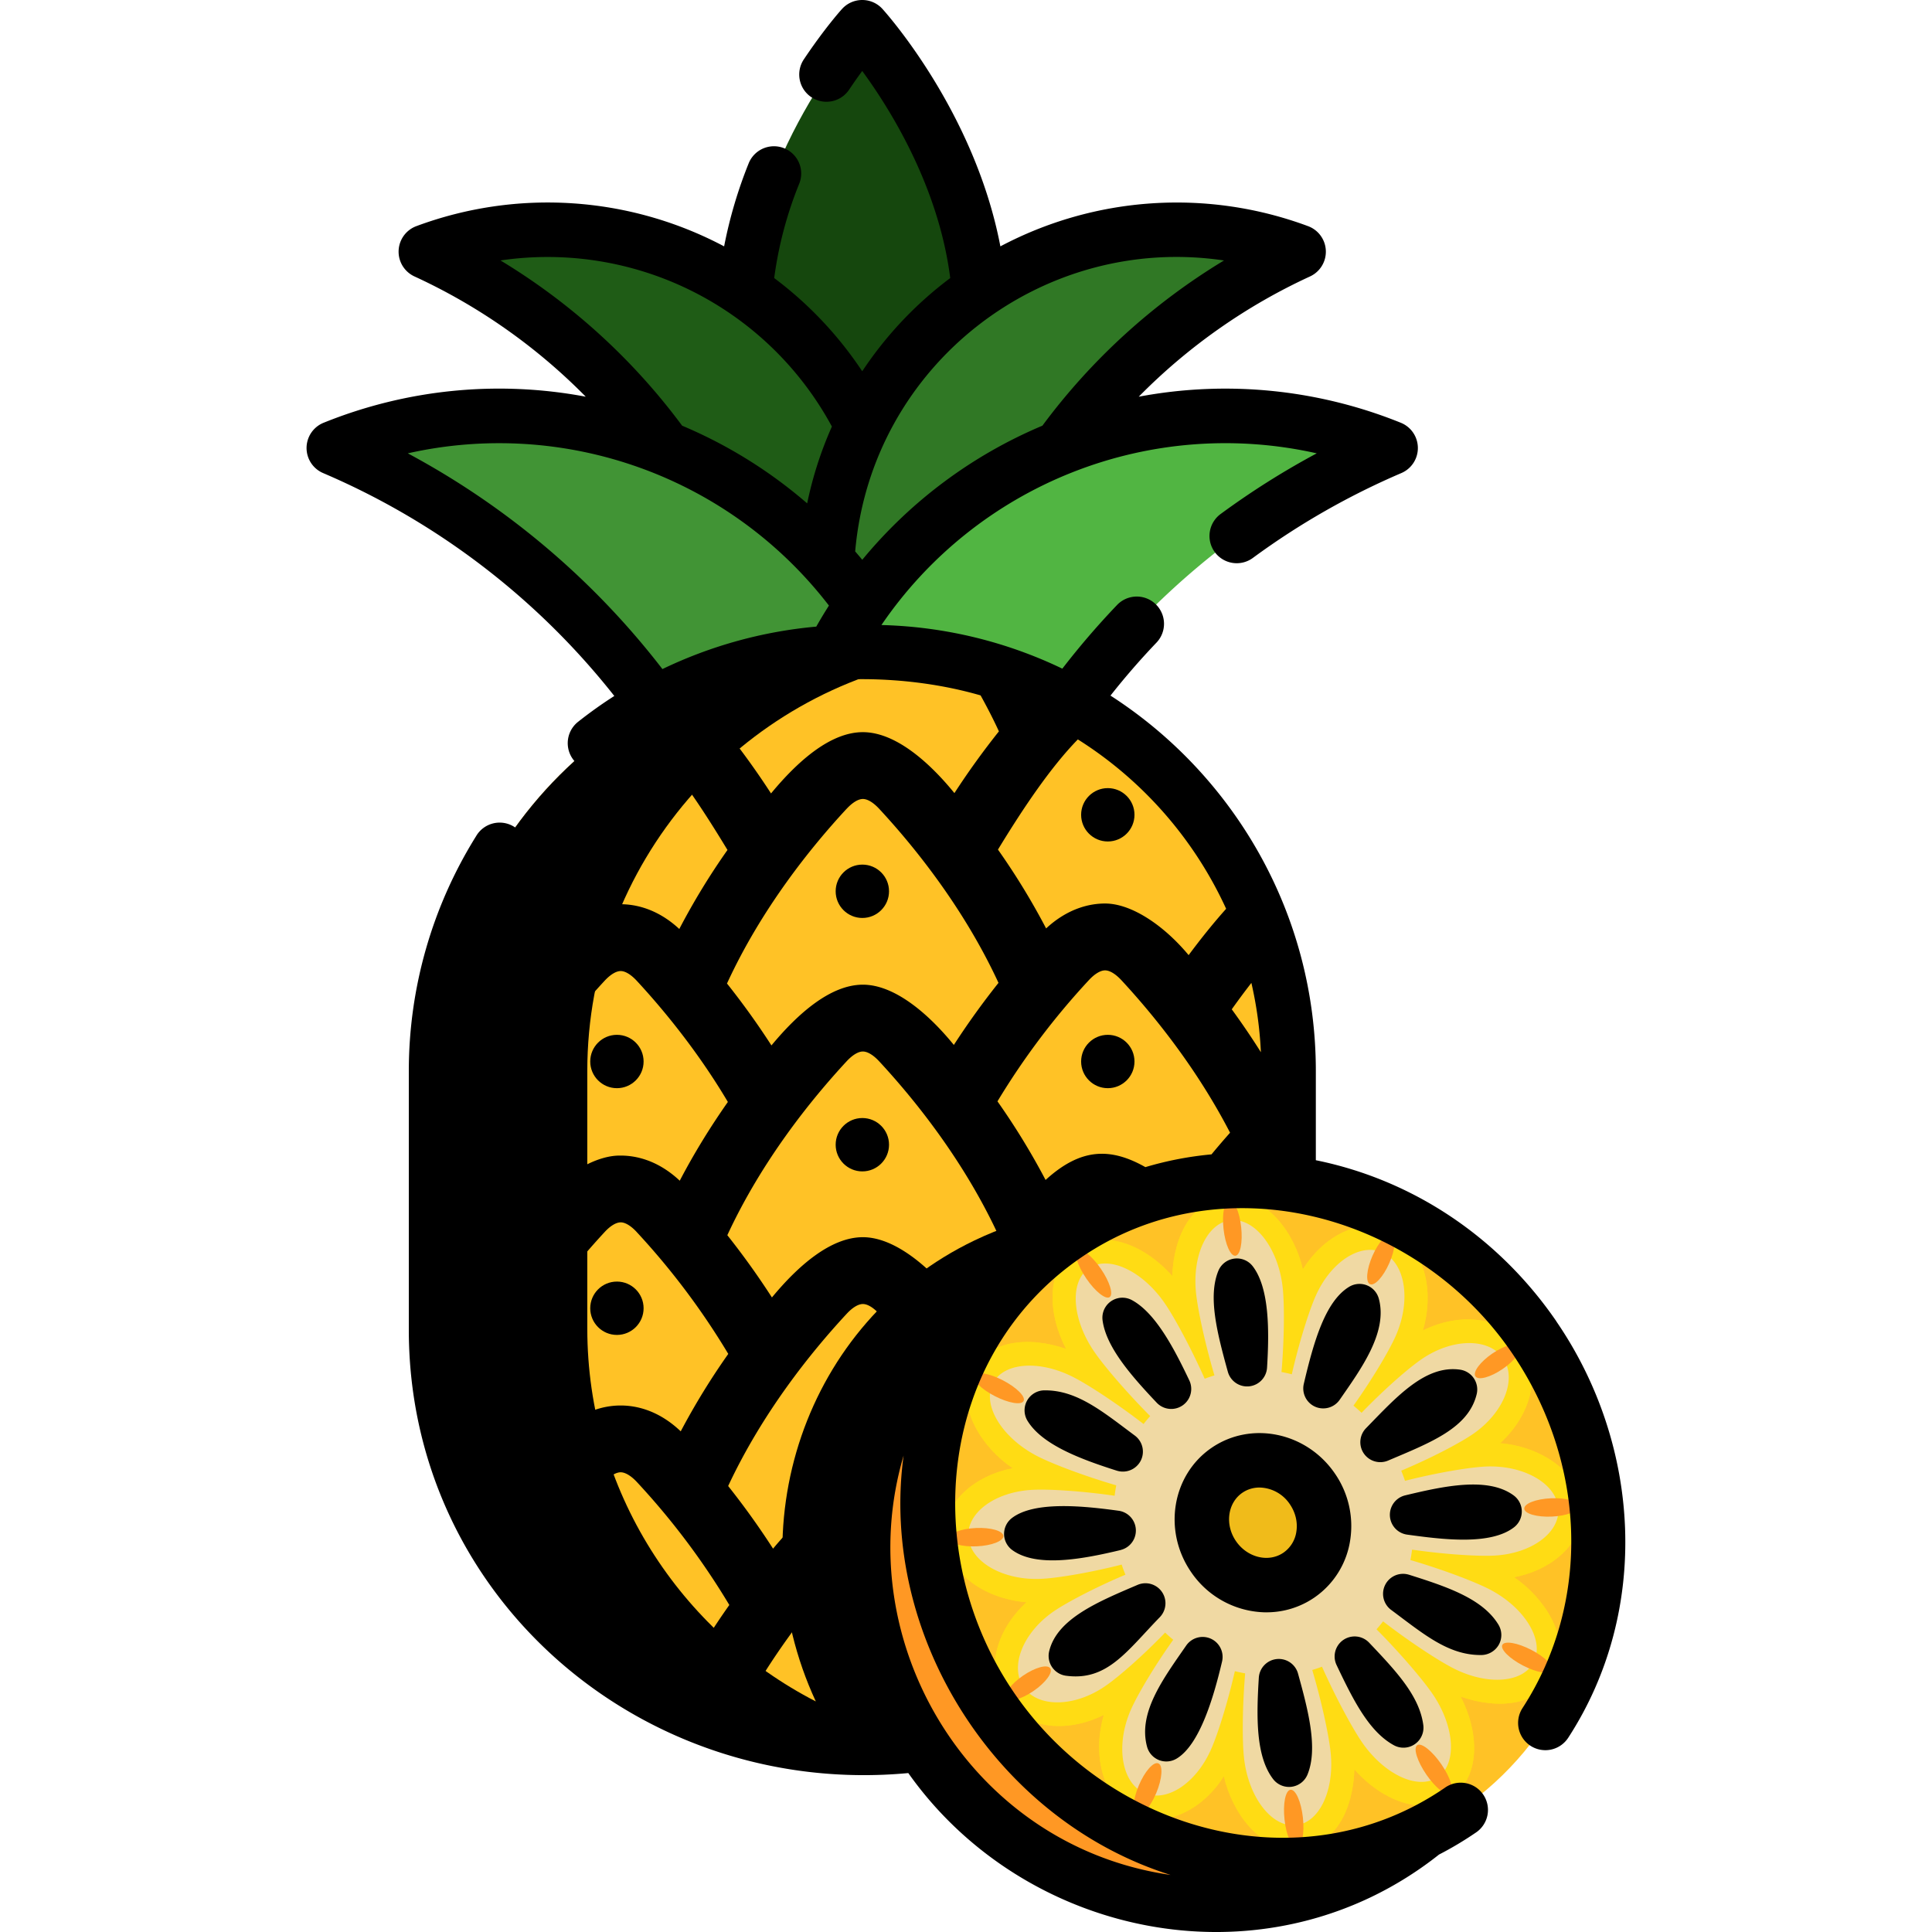
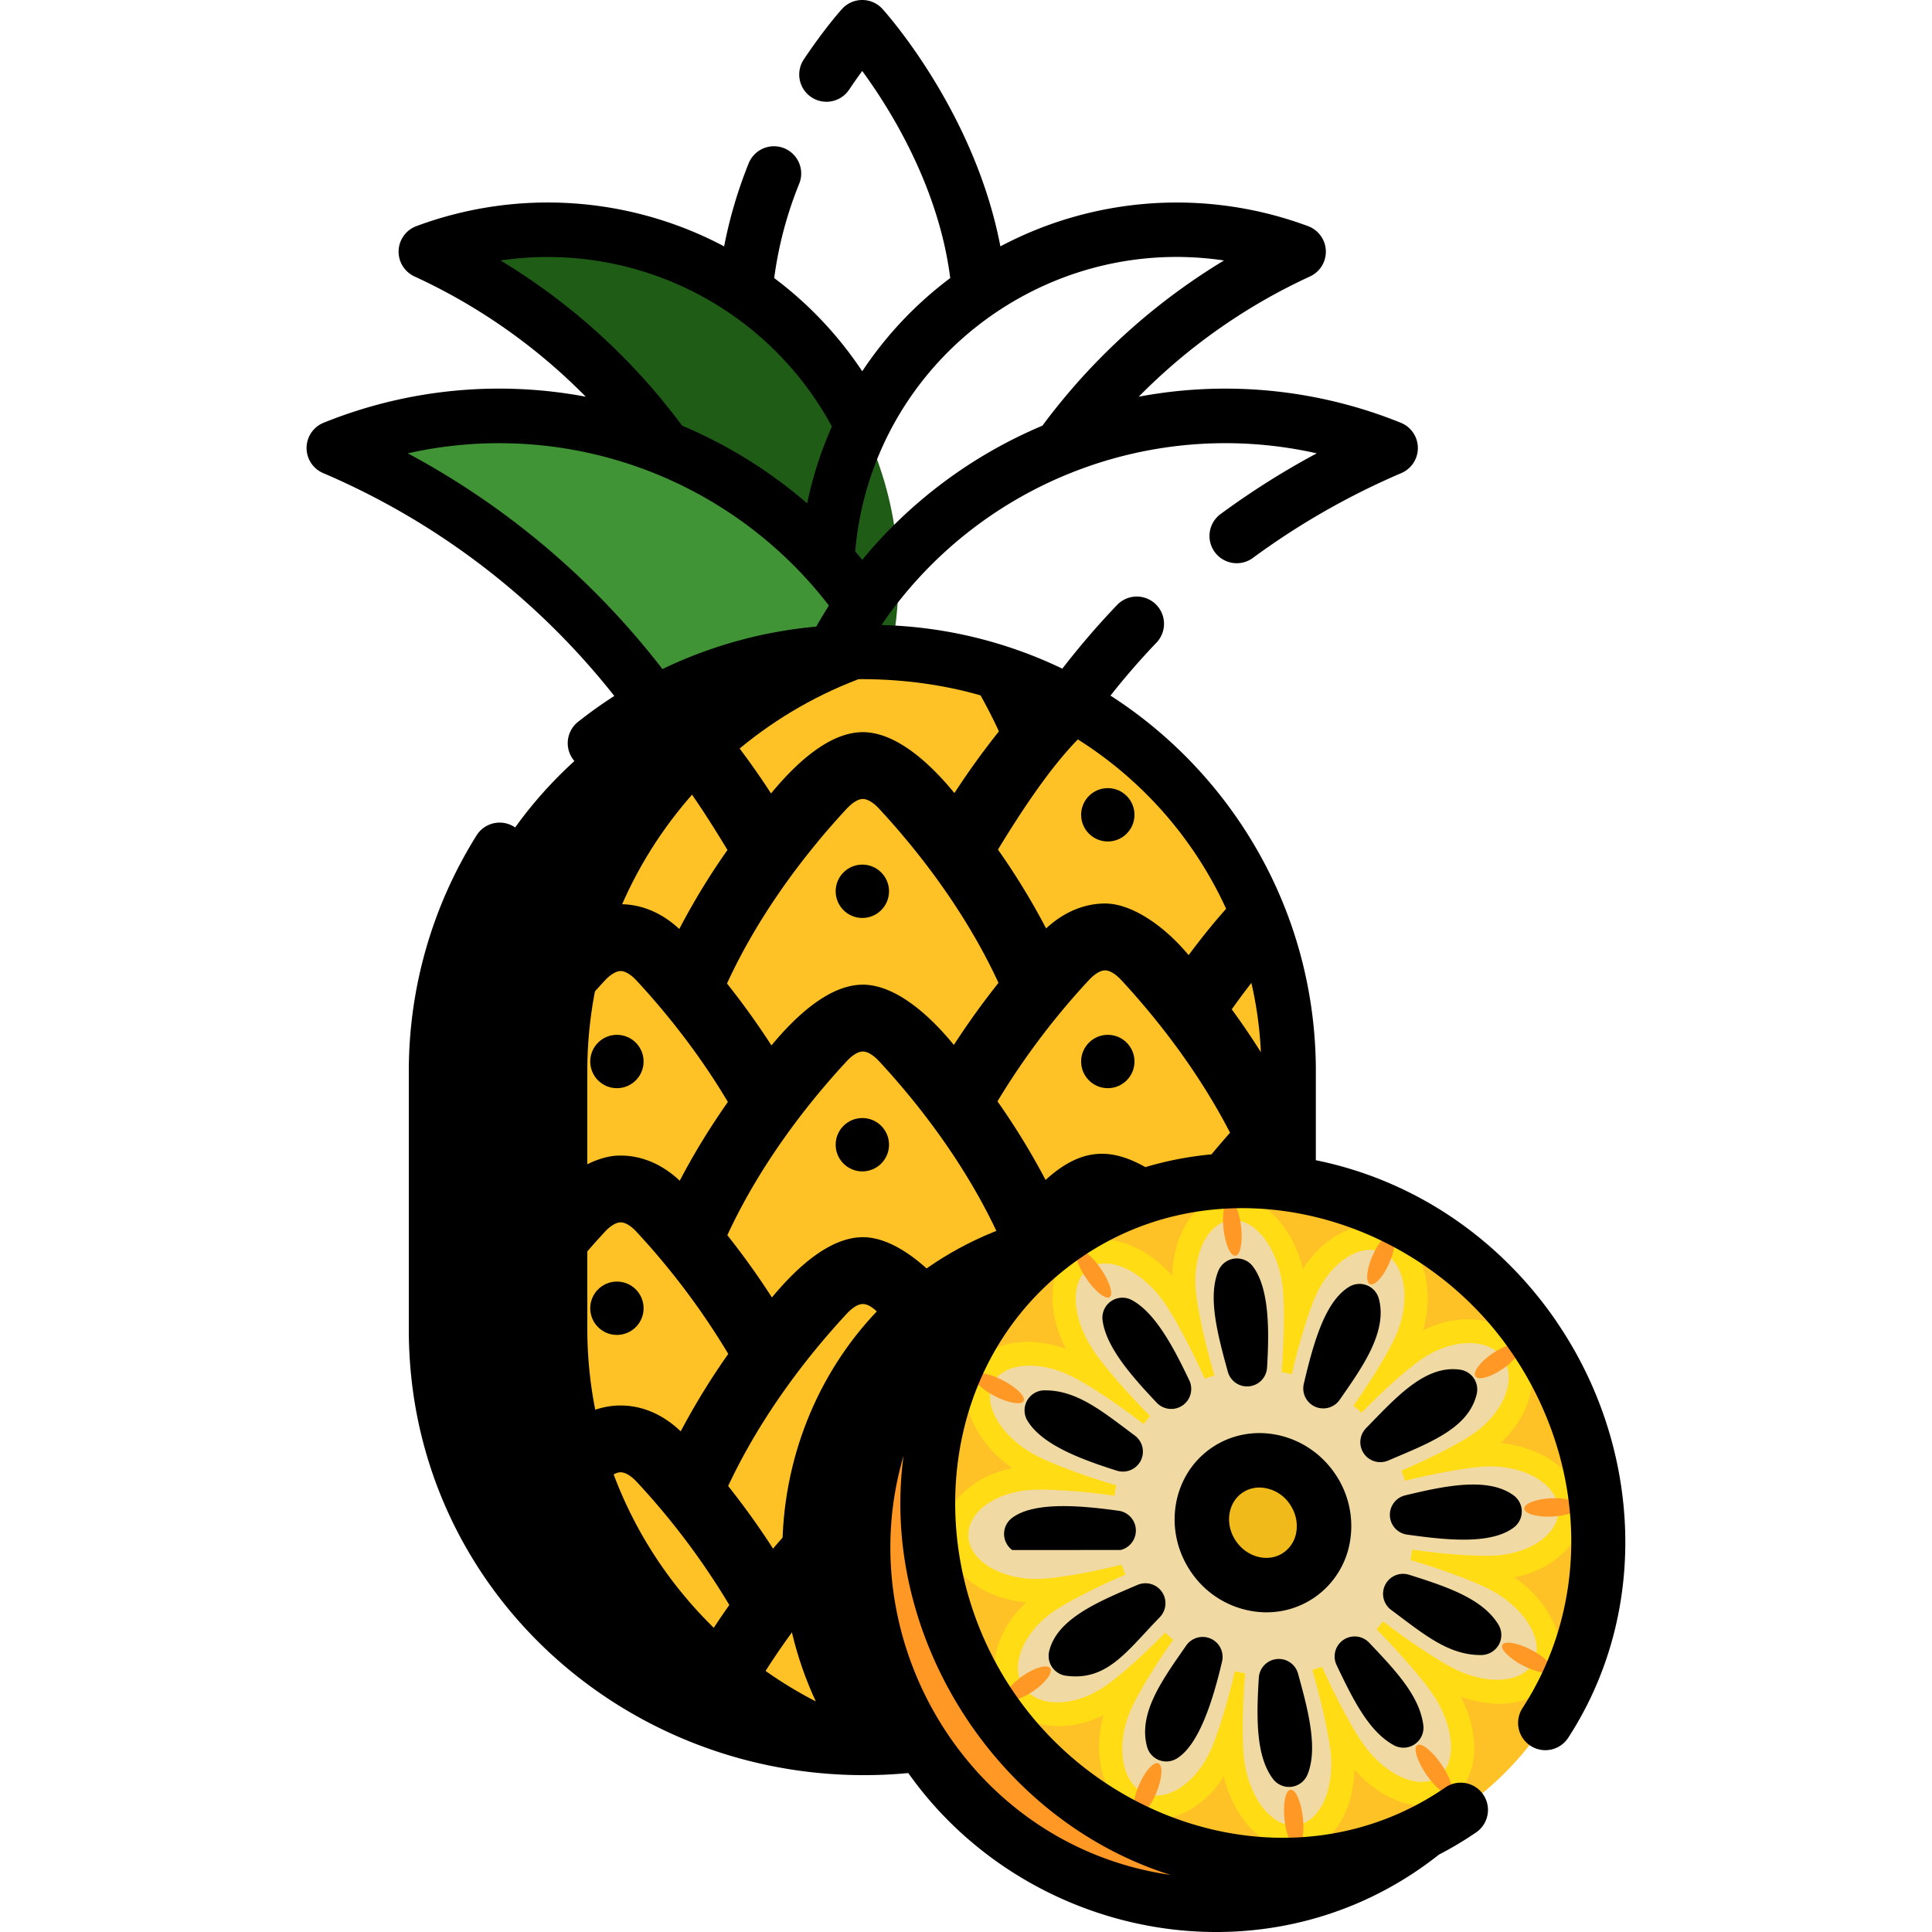
<svg xmlns="http://www.w3.org/2000/svg" width="512" height="512" style="enable-background:new 0 0 512 512" xml:space="preserve">
-   <path fill="#15470d" d="M259.85 84.18c0 42.5-31.24 76.97-31.24 76.97s-31.23-34.46-31.23-76.97 31.23-76.96 31.23-76.96 31.24 34.46 31.24 76.96z" data-original="#15470d" />
  <path fill="#1f5c16" d="M184.01 130.4a161.54 161.54 0 0 0-71.04-63.7c41.05-15.28 88.43.27 111.83 39.16 23.4 38.9 14.94 88.04-17.8 117.14a161.56 161.56 0 0 0-22.99-92.6z" data-original="#1f5c16" />
-   <path fill="#307825" d="M273.22 130.4a161.54 161.54 0 0 1 71.04-63.7c-41.05-15.28-88.43.27-111.83 39.16-23.4 38.9-14.94 88.04 17.8 117.14a161.56 161.56 0 0 1 22.99-92.6z" data-original="#307825" />
  <path fill="#419435" d="M180.65 196.87a204.45 204.45 0 0 0-92.06-78.14c51.4-20.74 111.88-2.7 142.81 45.7s21.92 110.86-18.48 148.8a204.44 204.44 0 0 0-32.27-116.36z" data-original="#419435" />
-   <path fill="#51b542" d="M276.58 196.87a204.45 204.45 0 0 1 92.06-78.14c-51.4-20.74-111.88-2.7-142.81 45.7s-21.92 110.86 18.48 148.8a204.44 204.44 0 0 1 32.27-116.36z" data-original="#51b542" />
  <path fill="#ffc226" d="M230.59 463.11h-3.9c-61.05 0-111-49.95-111-111.01v-68.27c0-61.05 49.95-111 111-111h3.9c61.05 0 111 49.95 111 111v68.27c0 61.05-49.95 111.01-111 111.01z" data-original="#ffc226" />
  <path d="M258.16 328.77c-44.76 21.52-63.34 75.96-41.96 122.13-35.87-18.46-60.56-55.88-60.56-98.8v-68.27c0-54.92 40.42-100.85 92.98-109.53-7.18-1.19-14.5-1.48-21.92-1.48-61.06 0-111.01 49.96-111.01 111.01v68.27c0 59.79 47.9 109.1 107.22 110.94 70.34 2.18 128.64-59.58 118.69-131.1-25.08-14.15-56.02-16.36-83.44-3.17z" fill="#00000020" data-original="#00000020" />
  <ellipse cx="320.04" cy="412.08" fill="#ff9824" rx="90.76" ry="93.3" transform="rotate(-25.67 320.38 412.41)" data-original="#ff9824" />
  <ellipse cx="334.8" cy="403.53" fill="#ffc226" rx="87.09" ry="92.42" transform="rotate(-34.45 334.42 403.2)" data-original="#ffc226" />
  <path fill="#ffdc14" d="M419.07 399.2c-1.04-10.03-11.78-15.97-21.52-16.74 8.32-7.65 10.93-18.38 5.77-25.9-5.16-7.54-16.11-8.97-26.24-3.97 3.22-11.09.15-22.01-7.87-26.1-8.97-4.57-18.85 1.65-23.94 9.9-2.11-9.49-9.61-19.82-19.39-19.32-9.9.5-14.87 10.55-15.21 21.1-7.96-8.95-18.63-12.22-25.73-7.35s-7.9 16-2.42 26.65c-9.86-3.43-21.11-2.48-25.16 6.58-3.99 8.93 2.92 19.6 11.03 25.05-9.54 1.8-18.89 8.81-17.86 18.76.92 8.95 10 15.76 21.51 16.75-8.32 7.64-10.92 18.38-5.76 25.9 5.16 7.53 16.11 8.97 26.24 3.96-2.84 9.58-.98 21.6 7.87 26.1 8.75 4.47 18.9-1.65 23.94-9.89 2.24 9.83 9.62 19.82 19.39 19.32 10.02-.52 14.87-10.45 15.2-21.1 7.97 8.95 18.64 12.22 25.74 7.35s7.89-16 2.41-26.65c10.1 3.53 21.1 2.53 25.17-6.58 4.06-9.11-3.13-19.73-11.03-25.05 9.6-1.74 18.88-8.84 17.86-18.77z" data-original="#ffdc14" />
  <path fill="#ffdc14" d="M419.07 399.2c-1.04-10.03-11.78-15.97-21.52-16.74 8.32-7.65 10.93-18.38 5.77-25.9-5.16-7.54-16.11-8.97-26.24-3.97 3.22-11.09.15-22.01-7.87-26.1-8.97-4.57-18.85 1.65-23.94 9.9-2.11-9.49-9.61-19.82-19.39-19.32-9.9.5-14.87 10.55-15.21 21.1-7.96-8.95-18.63-12.22-25.73-7.35s-7.9 16-2.42 26.65c-9.86-3.43-21.11-2.48-25.16 6.58-3.99 8.93 2.92 19.6 11.03 25.05-9.54 1.8-18.89 8.81-17.86 18.76.92 8.95 10 15.76 21.51 16.75-8.32 7.64-10.92 18.38-5.76 25.9 5.16 7.53 16.11 8.97 26.24 3.96-2.84 9.58-.98 21.6 7.87 26.1 8.75 4.47 18.9-1.65 23.94-9.89 2.24 9.83 9.62 19.82 19.39 19.32 10.02-.52 14.87-10.45 15.2-21.1 7.97 8.95 18.64 12.22 25.74 7.35s7.89-16 2.41-26.65c10.1 3.53 21.1 2.53 25.17-6.58 4.06-9.11-3.13-19.73-11.03-25.05 9.6-1.74 18.88-8.84 17.86-18.77z" data-original="#ffdc14" />
  <path fill="#f0d9a3" d="M395.95 412.25c10.06-.52 17.66-6.22 17-12.73s-9.38-11.38-19.43-10.86c-4.39.23-12.96 1.67-21.18 3.78-.3-.9-.64-1.8-1-2.7 7.8-3.26 15.43-7.26 19-9.7 8.17-5.61 11.76-14.6 8-20.07s-13.43-5.38-21.6.23c-3.57 2.44-10.05 8.13-15.91 14.21a43.55 43.55 0 0 0-2.15-1.9c4.92-6.9 9.37-14.38 11.16-18.39 4.1-9.2 2.7-19.06-3.13-22.03-5.83-2.98-13.9 2.07-18 11.26-1.79 4.01-4.44 12.4-6.37 20.85a40.28 40.28 0 0 0-2.73-.6c.74-8.7.8-17.65.34-22.15-1.06-10.32-7.07-18.42-13.42-18.1s-10.63 8.96-9.57 19.28c.47 4.5 2.36 13.34 4.88 21.87-.87.26-1.73.55-2.58.88-3.64-8.16-7.98-16.19-10.57-19.97-5.95-8.68-14.96-12.85-20.12-9.31s-4.53 13.44 1.42 22.12c2.6 3.79 8.53 10.73 14.82 17.06a37.15 37.15 0 0 0-1.75 2.1c-7.04-5.43-14.61-10.39-18.64-12.44-9.24-4.71-18.84-3.83-21.43 1.98-2.6 5.8 2.8 14.33 12.04 19.04 4.03 2.05 12.4 5.22 20.79 7.67a40.43 40.43 0 0 0-.43 2.76c-8.57-1.24-17.36-1.8-21.74-1.57-10.06.51-17.67 6.21-17 12.72.68 6.52 9.37 11.38 19.43 10.86 4.38-.22 12.95-1.67 21.17-3.77.3.9.64 1.8 1 2.68-7.78 3.28-15.42 7.27-18.99 9.71-8.17 5.61-11.76 14.6-8 20.08s13.43 5.37 21.6-.24c3.57-2.44 10.05-8.12 15.91-14.21.7.66 1.41 1.3 2.15 1.9-4.93 6.91-9.37 14.38-11.16 18.39-4.1 9.2-2.7 19.06 3.13 22.04s13.89-2.07 18-11.27c1.79-4 4.43-12.4 6.36-20.84.9.23 1.82.42 2.73.59-.74 8.7-.8 17.66-.33 22.16 1.06 10.32 7.07 18.42 13.42 18.1s10.63-8.97 9.56-19.29c-.46-4.5-2.35-13.34-4.87-21.87a37.07 37.07 0 0 0 2.58-.87c3.64 8.15 7.98 16.18 10.57 19.97 5.95 8.68 14.96 12.84 20.12 9.3 5.16-3.54 4.52-13.44-1.43-22.12-2.6-3.78-8.52-10.73-14.81-17.06a37.15 37.15 0 0 0 1.74-2.1c7.05 5.43 14.62 10.39 18.65 12.44 9.24 4.71 18.83 3.83 21.43-1.97 2.59-5.8-2.8-14.33-12.04-19.05-4.03-2.05-12.41-5.22-20.8-7.67.18-.91.33-1.83.44-2.76 8.57 1.24 17.35 1.8 21.74 1.58z" data-original="#f0d9a3" />
  <ellipse cx="334.8" cy="403.53" fill="#f0bb1a" rx="15.87" ry="16.84" transform="rotate(-34.45 334.42 403.2)" data-original="#f0bb1a" />
  <g fill="#ff9824">
    <ellipse cx="289.72" cy="337.78" rx="2.32" ry="7.51" transform="rotate(-34.45 289.4 337.5)" data-original="#ff9824" />
    <ellipse cx="264.78" cy="367.83" rx="2.35" ry="7.4" transform="rotate(-62.67 264.78 367.93)" data-original="#ff9824" />
-     <ellipse cx="258.6" cy="407.45" rx="7.18" ry="2.43" transform="rotate(-2.56 256.77 404.46)" data-original="#ff9824" />
    <ellipse cx="272.33" cy="446.36" rx="7.07" ry="2.46" transform="rotate(-34.45 272 445.97)" data-original="#ff9824" />
    <ellipse cx="404.82" cy="439.23" rx="2.35" ry="7.4" transform="rotate(-62.67 404.83 439.36)" data-original="#ff9824" />
    <ellipse cx="410.99" cy="399.62" rx="7.18" ry="2.43" transform="rotate(-2.56 408.05 396.67)" data-original="#ff9824" />
    <ellipse cx="396.75" cy="361.05" rx="7.07" ry="2.46" transform="rotate(-34.45 396.32 360.76)" data-original="#ff9824" />
    <ellipse cx="365.91" cy="333.87" rx="7.18" ry="2.43" transform="rotate(-66.3 365.84 333.77)" data-original="#ff9824" />
    <ellipse cx="326.74" cy="325.35" rx="2.35" ry="7.4" transform="rotate(-6.28 327.39 326.8)" data-original="#ff9824" />
    <ellipse cx="304.24" cy="474.07" rx="7.46" ry="2.52" transform="rotate(-67.28 304.26 474.24)" data-original="#ff9824" />
    <ellipse cx="343.06" cy="481.88" rx="2.45" ry="7.69" transform="rotate(-6.28 343.57 483.85)" data-original="#ff9824" />
    <ellipse cx="379.84" cy="469.23" rx="2.41" ry="7.79" transform="rotate(-34.45 379.41 468.84)" data-original="#ff9824" />
  </g>
-   <path d="M335.63 427.29a24.33 24.33 0 0 1-19.99-10.7c-7.5-10.94-5.06-25.7 5.44-32.9 10.5-7.2 25.16-4.16 32.66 6.78a24.46 24.46 0 0 1 4.08 17.65 22.48 22.48 0 0 1-9.52 15.26 22.32 22.32 0 0 1-12.67 3.9zm-1.84-33.08c-1.6 0-3.18.45-4.54 1.38-3.94 2.7-4.7 8.46-1.7 12.83s8.65 5.75 12.58 3.05a8.17 8.17 0 0 0 3.42-5.57c.39-2.5-.23-5.07-1.72-7.26a9.9 9.9 0 0 0-8.04-4.43zm10.2 49.3a5.29 5.29 0 0 0-5.66-3.84 5.3 5.3 0 0 0-4.73 4.94c-.66 10.55-.8 20.9 3.8 26.88a5.32 5.32 0 0 0 4.9 2.02 5.3 5.3 0 0 0 4.2-3.24c2.83-6.9.19-17-2.51-26.75zm-23.13-9.25a5.3 5.3 0 0 0-6.5 1.82c-6.1 8.82-12.82 17.77-10.38 26.81a5.3 5.3 0 0 0 3.14 3.54 5.3 5.3 0 0 0 4.71-.39c6.07-3.66 9.76-16.07 12.03-25.73a5.3 5.3 0 0 0-3-6.05zm41.97 1.06a5.3 5.3 0 0 0-8.63 5.92c4.42 9.3 8.61 17.68 15.2 21.27a5.3 5.3 0 0 0 7.79-5.34c-1.02-7.8-7.32-14.42-14.36-21.85zm-55.45-6.77a5.3 5.3 0 0 0-5.87-8.56c-10.47 4.47-21.41 8.98-23.47 17.62a5.3 5.3 0 0 0 4.42 6.47c10.93 1.5 16.1-6.45 24.92-15.53zm66.01-11.23a5.3 5.3 0 0 0-4.75 9.3c8.54 6.34 15.06 11.98 23.73 11.98a5.4 5.4 0 0 0 4.85-2.77 5.3 5.3 0 0 0-.12-5.28c-4.2-6.92-13.7-10.07-23.7-13.23zm-76.4-6.56a5.3 5.3 0 0 0-.51-10.39c-8.94-1.23-22.31-2.7-28.33 1.94a5.3 5.3 0 0 0 .11 8.47c6.41 4.68 18.56 2.44 28.74-.01zm104.13-14.47c-6.82-5-18.5-2.46-28.74 0a5.3 5.3 0 0 0 .52 10.4c9.62 1.33 22.11 2.86 28.33-1.94a5.3 5.3 0 0 0 2.06-4.26 5.3 5.3 0 0 0-2.17-4.2zM296 389.75a5.32 5.32 0 0 0 6.3-2.64 5.3 5.3 0 0 0-1.55-6.66c-8.34-6.2-15.18-11.99-23.73-11.99h-.35a5.3 5.3 0 0 0-4.38 8.05c3.86 6.35 14.02 10.17 23.7 13.24zM362 378.5a5.3 5.3 0 0 0-.57 6.69 5.3 5.3 0 0 0 6.45 1.87c11.3-4.8 21.3-8.6 23.46-17.61a5.3 5.3 0 0 0-4.4-6.47c-9.21-1.32-16.84 7.2-24.94 15.52zm-55.45-6.76a5.3 5.3 0 0 0 8.63-5.92c-4.09-8.6-8.97-17.89-15.2-21.27a5.3 5.3 0 0 0-7.79 5.33c.93 7.1 7.57 14.68 14.36 21.86zm48.47-.77c5.68-8.2 12.8-17.9 10.38-26.81a5.3 5.3 0 0 0-7.85-3.15c-6.33 3.83-9.38 14.47-12.03 25.73a5.3 5.3 0 0 0 3 6.05 5.31 5.31 0 0 0 6.5-1.82zm-19.24-8.52c.6-9.72.65-21.1-3.8-26.89a5.3 5.3 0 0 0-4.9-2.01 5.3 5.3 0 0 0-4.2 3.23c-2.78 6.77-.4 16.24 2.51 26.75a5.3 5.3 0 0 0 5.66 3.86 5.3 5.3 0 0 0 4.73-4.94z" data-original="#000000" />
+   <path d="M335.63 427.29a24.33 24.33 0 0 1-19.99-10.7c-7.5-10.94-5.06-25.7 5.44-32.9 10.5-7.2 25.16-4.16 32.66 6.78a24.46 24.46 0 0 1 4.08 17.65 22.48 22.48 0 0 1-9.52 15.26 22.32 22.32 0 0 1-12.67 3.9zm-1.84-33.08c-1.6 0-3.18.45-4.54 1.38-3.94 2.7-4.7 8.46-1.7 12.83s8.65 5.75 12.58 3.05a8.17 8.17 0 0 0 3.42-5.57c.39-2.5-.23-5.07-1.72-7.26a9.9 9.9 0 0 0-8.04-4.43zm10.2 49.3a5.29 5.29 0 0 0-5.66-3.84 5.3 5.3 0 0 0-4.73 4.94c-.66 10.55-.8 20.9 3.8 26.88a5.32 5.32 0 0 0 4.9 2.02 5.3 5.3 0 0 0 4.2-3.24c2.83-6.9.19-17-2.51-26.75zm-23.13-9.25a5.3 5.3 0 0 0-6.5 1.82c-6.1 8.82-12.82 17.77-10.38 26.81a5.3 5.3 0 0 0 3.14 3.54 5.3 5.3 0 0 0 4.71-.39c6.07-3.66 9.76-16.07 12.03-25.73a5.3 5.3 0 0 0-3-6.05zm41.97 1.06a5.3 5.3 0 0 0-8.63 5.92c4.42 9.3 8.61 17.68 15.2 21.27a5.3 5.3 0 0 0 7.79-5.34c-1.02-7.8-7.32-14.42-14.36-21.85zm-55.45-6.77a5.3 5.3 0 0 0-5.87-8.56c-10.47 4.47-21.41 8.98-23.47 17.62a5.3 5.3 0 0 0 4.42 6.47c10.93 1.5 16.1-6.45 24.92-15.53zm66.01-11.23a5.3 5.3 0 0 0-4.75 9.3c8.54 6.34 15.06 11.98 23.73 11.98a5.4 5.4 0 0 0 4.85-2.77 5.3 5.3 0 0 0-.12-5.28c-4.2-6.92-13.7-10.07-23.7-13.23zm-76.4-6.56a5.3 5.3 0 0 0-.51-10.39c-8.94-1.23-22.31-2.7-28.33 1.94a5.3 5.3 0 0 0 .11 8.47zm104.13-14.47c-6.82-5-18.5-2.46-28.74 0a5.3 5.3 0 0 0 .52 10.4c9.62 1.33 22.11 2.86 28.33-1.94a5.3 5.3 0 0 0 2.06-4.26 5.3 5.3 0 0 0-2.17-4.2zM296 389.75a5.32 5.32 0 0 0 6.3-2.64 5.3 5.3 0 0 0-1.55-6.66c-8.34-6.2-15.18-11.99-23.73-11.99h-.35a5.3 5.3 0 0 0-4.38 8.05c3.86 6.35 14.02 10.17 23.7 13.24zM362 378.5a5.3 5.3 0 0 0-.57 6.69 5.3 5.3 0 0 0 6.45 1.87c11.3-4.8 21.3-8.6 23.46-17.61a5.3 5.3 0 0 0-4.4-6.47c-9.21-1.32-16.84 7.2-24.94 15.52zm-55.45-6.76a5.3 5.3 0 0 0 8.63-5.92c-4.09-8.6-8.97-17.89-15.2-21.27a5.3 5.3 0 0 0-7.79 5.33c.93 7.1 7.57 14.68 14.36 21.86zm48.47-.77c5.68-8.2 12.8-17.9 10.38-26.81a5.3 5.3 0 0 0-7.85-3.15c-6.33 3.83-9.38 14.47-12.03 25.73a5.3 5.3 0 0 0 3 6.05 5.31 5.31 0 0 0 6.5-1.82zm-19.24-8.52c.6-9.72.65-21.1-3.8-26.89a5.3 5.3 0 0 0-4.9-2.01 5.3 5.3 0 0 0-4.2 3.23c-2.78 6.77-.4 16.24 2.51 26.75a5.3 5.3 0 0 0 5.66 3.86 5.3 5.3 0 0 0 4.73-4.94z" data-original="#000000" />
  <circle cx="228.53" cy="236.2" r="7.07" data-original="#000000" />
  <circle cx="228.53" cy="303.36" r="7.07" data-original="#000000" />
  <circle cx="293.58" cy="215.93" r="7.07" data-original="#000000" />
  <circle cx="293.58" cy="281.31" r="7.07" data-original="#000000" />
  <circle cx="163.49" cy="215.93" r="7.07" data-original="#000000" />
  <circle cx="163.49" cy="281.31" r="7.07" data-original="#000000" />
  <circle cx="163.49" cy="346.7" r="7.07" data-original="#000000" />
  <circle cx="163.49" cy="412.08" r="7.07" data-original="#000000" />
  <path d="M412.48 350.2c-15.28-22.28-37.97-37.5-63.77-42.73v-23.64c0-41.7-21.7-78.44-54.42-99.49a196.53 196.53 0 0 1 12.18-14.03 7.22 7.22 0 0 0-10.43-9.99 211.6 211.6 0 0 0-14.51 16.88 117.44 117.44 0 0 0-47.94-11.56 110.27 110.27 0 0 1 115.36-45.5 212 212 0 0 0-25.35 15.99 7.22 7.22 0 1 0 8.54 11.64 198 198 0 0 1 39.23-22.4 7.22 7.22 0 0 0-.13-13.33 124.08 124.08 0 0 0-69.46-6.91 153.99 153.99 0 0 1 45.39-31.87 7.22 7.22 0 0 0-.5-13.32 99.82 99.82 0 0 0-81.56 5.35c-6.77-35.5-30.1-61.64-31.25-62.92A7.21 7.21 0 0 0 228.5 0a7.22 7.22 0 0 0-5.35 2.37c-.19.2-4.6 5.1-10.13 13.37a7.22 7.22 0 0 0 1.99 10.01 7.22 7.22 0 0 0 10.01-1.98 137.47 137.47 0 0 1 3.48-4.96c7.42 10.12 20.25 30.65 23.32 54.88a99.7 99.7 0 0 0-23.32 24.7 99.67 99.67 0 0 0-23.33-24.7 102.2 102.2 0 0 1 6.64-25.03 7.22 7.22 0 0 0-13.41-5.36 120.11 120.11 0 0 0-6.5 21.99 99.82 99.82 0 0 0-81.56-5.36 7.22 7.22 0 0 0-.5 13.33 154 154 0 0 1 45.39 31.87 124.06 124.06 0 0 0-69.46 6.9 7.22 7.22 0 0 0-.14 13.34 196.8 196.8 0 0 1 77.17 59.07 117.41 117.41 0 0 0-9.62 6.86 7.22 7.22 0 0 0 9 11.3 106.5 106.5 0 0 1 9.38-6.65c7.3 7.42 13.88 17.17 21.23 29.3a184.26 184.26 0 0 0-12.77 20.94c-5.77-5.35-11.57-6.56-15.54-6.56-7.58 0-15.38 5.8-22.03 13.6a167.2 167.2 0 0 0-10.17-12.59 103.57 103.57 0 0 1 6.13-11.4 7.22 7.22 0 1 0-12.25-7.63 117.55 117.55 0 0 0-17.82 62.22v68.27c-.17 71.17 61.92 124.36 132.37 117.78 27.25 38.54 79.76 53.48 122.78 32.8a95.38 95.38 0 0 0 17.86-11.2 91.12 91.12 0 0 0 9.68-5.77 7.22 7.22 0 1 0-8.17-11.9c-37.76 25.86-88.73 11.83-114.05-25.11-25.53-37.23-20.04-89.57 17.69-115.44 37.12-25.45 88.6-12.01 114.05 25.1 20.02 29.2 21.17 66.22 2.93 94.3a7.22 7.22 0 0 0 12.11 7.87c21.92-33.75 19.3-77.62-3.13-110.33zM232.4 364.6a7.03 7.03 0 0 0-3.86-1.16 7.07 7.07 0 0 0-1.57 13.96 100.7 100.7 0 0 0-4.48 18.61c-6.28 2.4-12.37 8.06-17.62 14.4a208.05 208.05 0 0 0-11.9-16.6c9.1-19.46 21.9-35.4 31.4-45.63 1.55-1.68 3.08-2.6 4.3-2.6 1.23 0 2.76.92 4.32 2.6a201.24 201.24 0 0 1 5.46 6.14 97.84 97.84 0 0 0-6.05 10.28zm17.43-24.19c-6.36-6.95-14.05-12.54-21.16-12.54-8.49 0-17.12 7.52-24.1 15.97a207.3 207.3 0 0 0-11.82-16.5c9.1-19.64 22.02-35.73 31.61-46.08 1.56-1.68 3.09-2.6 4.3-2.6 1.24 0 2.77.92 4.33 2.6 9.54 10.29 22.41 26.31 31.5 45.88-.64.8-10.78 9.35-14.66 13.27zm81.8-79.93a103.43 103.43 0 0 1 2.52 18.37 198.28 198.28 0 0 0-7.72-11.37c1.74-2.45 3.48-4.79 5.2-7zm-10.57 45.44a90.3 90.3 0 0 0-17.52 3.38c-9.21-5.2-17.08-5.15-26.45 3.4a187.76 187.76 0 0 0-12.75-20.83 195.09 195.09 0 0 1 24.2-32.1c1.55-1.68 3.1-2.61 4.31-2.61 1.24 0 2.77.93 4.33 2.6 8.4 9.07 19.88 23.15 28.8 40.42a217.76 217.76 0 0 0-4.92 5.74zm3.88-65.08c-3.22 3.6-6.58 7.75-9.94 12.28-6.5-7.82-15.1-13.68-22.15-13.68-3.99 0-9.82 1.23-15.62 6.6a185.25 185.25 0 0 0-12.76-20.89c6.91-11.37 14.1-21.95 21.17-29.2a104.48 104.48 0 0 1 39.3 44.89zm-.56-171.82a168.2 168.2 0 0 0-48.13 43.79 124.4 124.4 0 0 0-47.74 35.54 122 122 0 0 0-1.88-2.22c4.35-49.57 49.68-84.26 97.75-77.1zm-191.74 0a85.64 85.64 0 0 1 87.82 44.02 99.48 99.48 0 0 0-6.55 20.36 124.64 124.64 0 0 0-33.14-20.59 168.13 168.13 0 0 0-48.13-43.79zm-24.57 51.12a110.27 110.27 0 0 1 111.6 40.34l-.03.06a124.37 124.37 0 0 0-3.32 5.52 118.42 118.42 0 0 0-40.77 11.25 211.03 211.03 0 0 0-67.48-57.17zm84.5 73.78a148.84 148.84 0 0 1 4.91-9.72c19.6-5.72 42.9-5.55 62.39.09 1.75 3.17 3.39 6.34 4.85 9.53a208.36 208.36 0 0 0-11.79 16.36c-6.96-8.54-15.82-16.15-24.26-16.15-8.64 0-17.3 7.73-24.34 16.24a204.73 204.73 0 0 0-11.76-16.35zm31.8 20.42c1.55-1.67 3.08-2.6 4.3-2.6 1.23 0 2.76.92 4.32 2.6 9.6 10.35 22.53 26.48 31.62 46.13a208.7 208.7 0 0 0-11.83 16.45c-6.9-8.47-15.8-15.97-24.11-15.97-8.55 0-17.21 7.63-24.23 16.1a203.63 203.63 0 0 0-11.78-16.41c9.09-19.74 22.07-35.92 31.7-46.3zm-64.13 45.56c1.53-1.65 3.05-2.56 4.26-2.56 1.18 0 2.7.91 4.23 2.56 6.7 7.23 16.02 18.4 24.16 32.13-4.42 6.3-8.8 13.3-12.75 20.87-5.8-5.45-11.65-6.66-15.64-6.66h-.32c-5.48 0-13.2 3.75-19.26 10.8a219.7 219.7 0 0 0-13.43-16.7c8.88-17.29 20.34-31.36 28.75-40.44zm-34.69.32a214.92 214.92 0 0 1 5.46 7.39 197.95 197.95 0 0 0-8.12 12.05 103.1 103.1 0 0 1 2.66-19.44zm-2.75 56.85a239.5 239.5 0 0 1 10.44 14.13 201.93 201.93 0 0 0-10.44 15.2zm10.42 80.33a103.09 103.09 0 0 1-5.35-13.24 190.64 190.64 0 0 1 7.45 10.49c-.71.91-1.4 1.83-2.1 2.75zm.34-34.35c8.6-15.63 19.08-28.34 26.68-36.55 1.53-1.66 3.05-2.56 4.26-2.56 1.18 0 2.7.9 4.23 2.56A194.3 194.3 0 0 1 193 358.8a187.23 187.23 0 0 0-12.6 20.52c-5.9-5.62-11.84-6.85-15.92-6.85-4.37 0-10.92 1.42-17.23 8.2a220.15 220.15 0 0 0-13.69-17.62zm47.35 82.23a104.48 104.48 0 0 1-37.74-31.5 203.08 203.08 0 0 1 17-21c1.56-1.7 3.1-2.61 4.31-2.61s2.76.92 4.32 2.6a194.5 194.5 0 0 1 24.48 32.57 188.1 188.1 0 0 0-12.37 19.94zm16.63 6.47a188.43 188.43 0 0 1 24.24-33.8 101.48 101.48 0 0 0 2.14 14.37 7.05 7.05 0 0 0-2.45 5.35 7.06 7.06 0 0 0 6.03 6.98 102.43 102.43 0 0 0 4.81 11.21c-12.25.24-23.43-.8-34.77-4.11zm112.68 45.13c-53.18-7.67-85.32-61.85-70.76-111.13-6.49 47.55 24.34 96.54 70.76 111.13z" data-original="#000000" />
</svg>